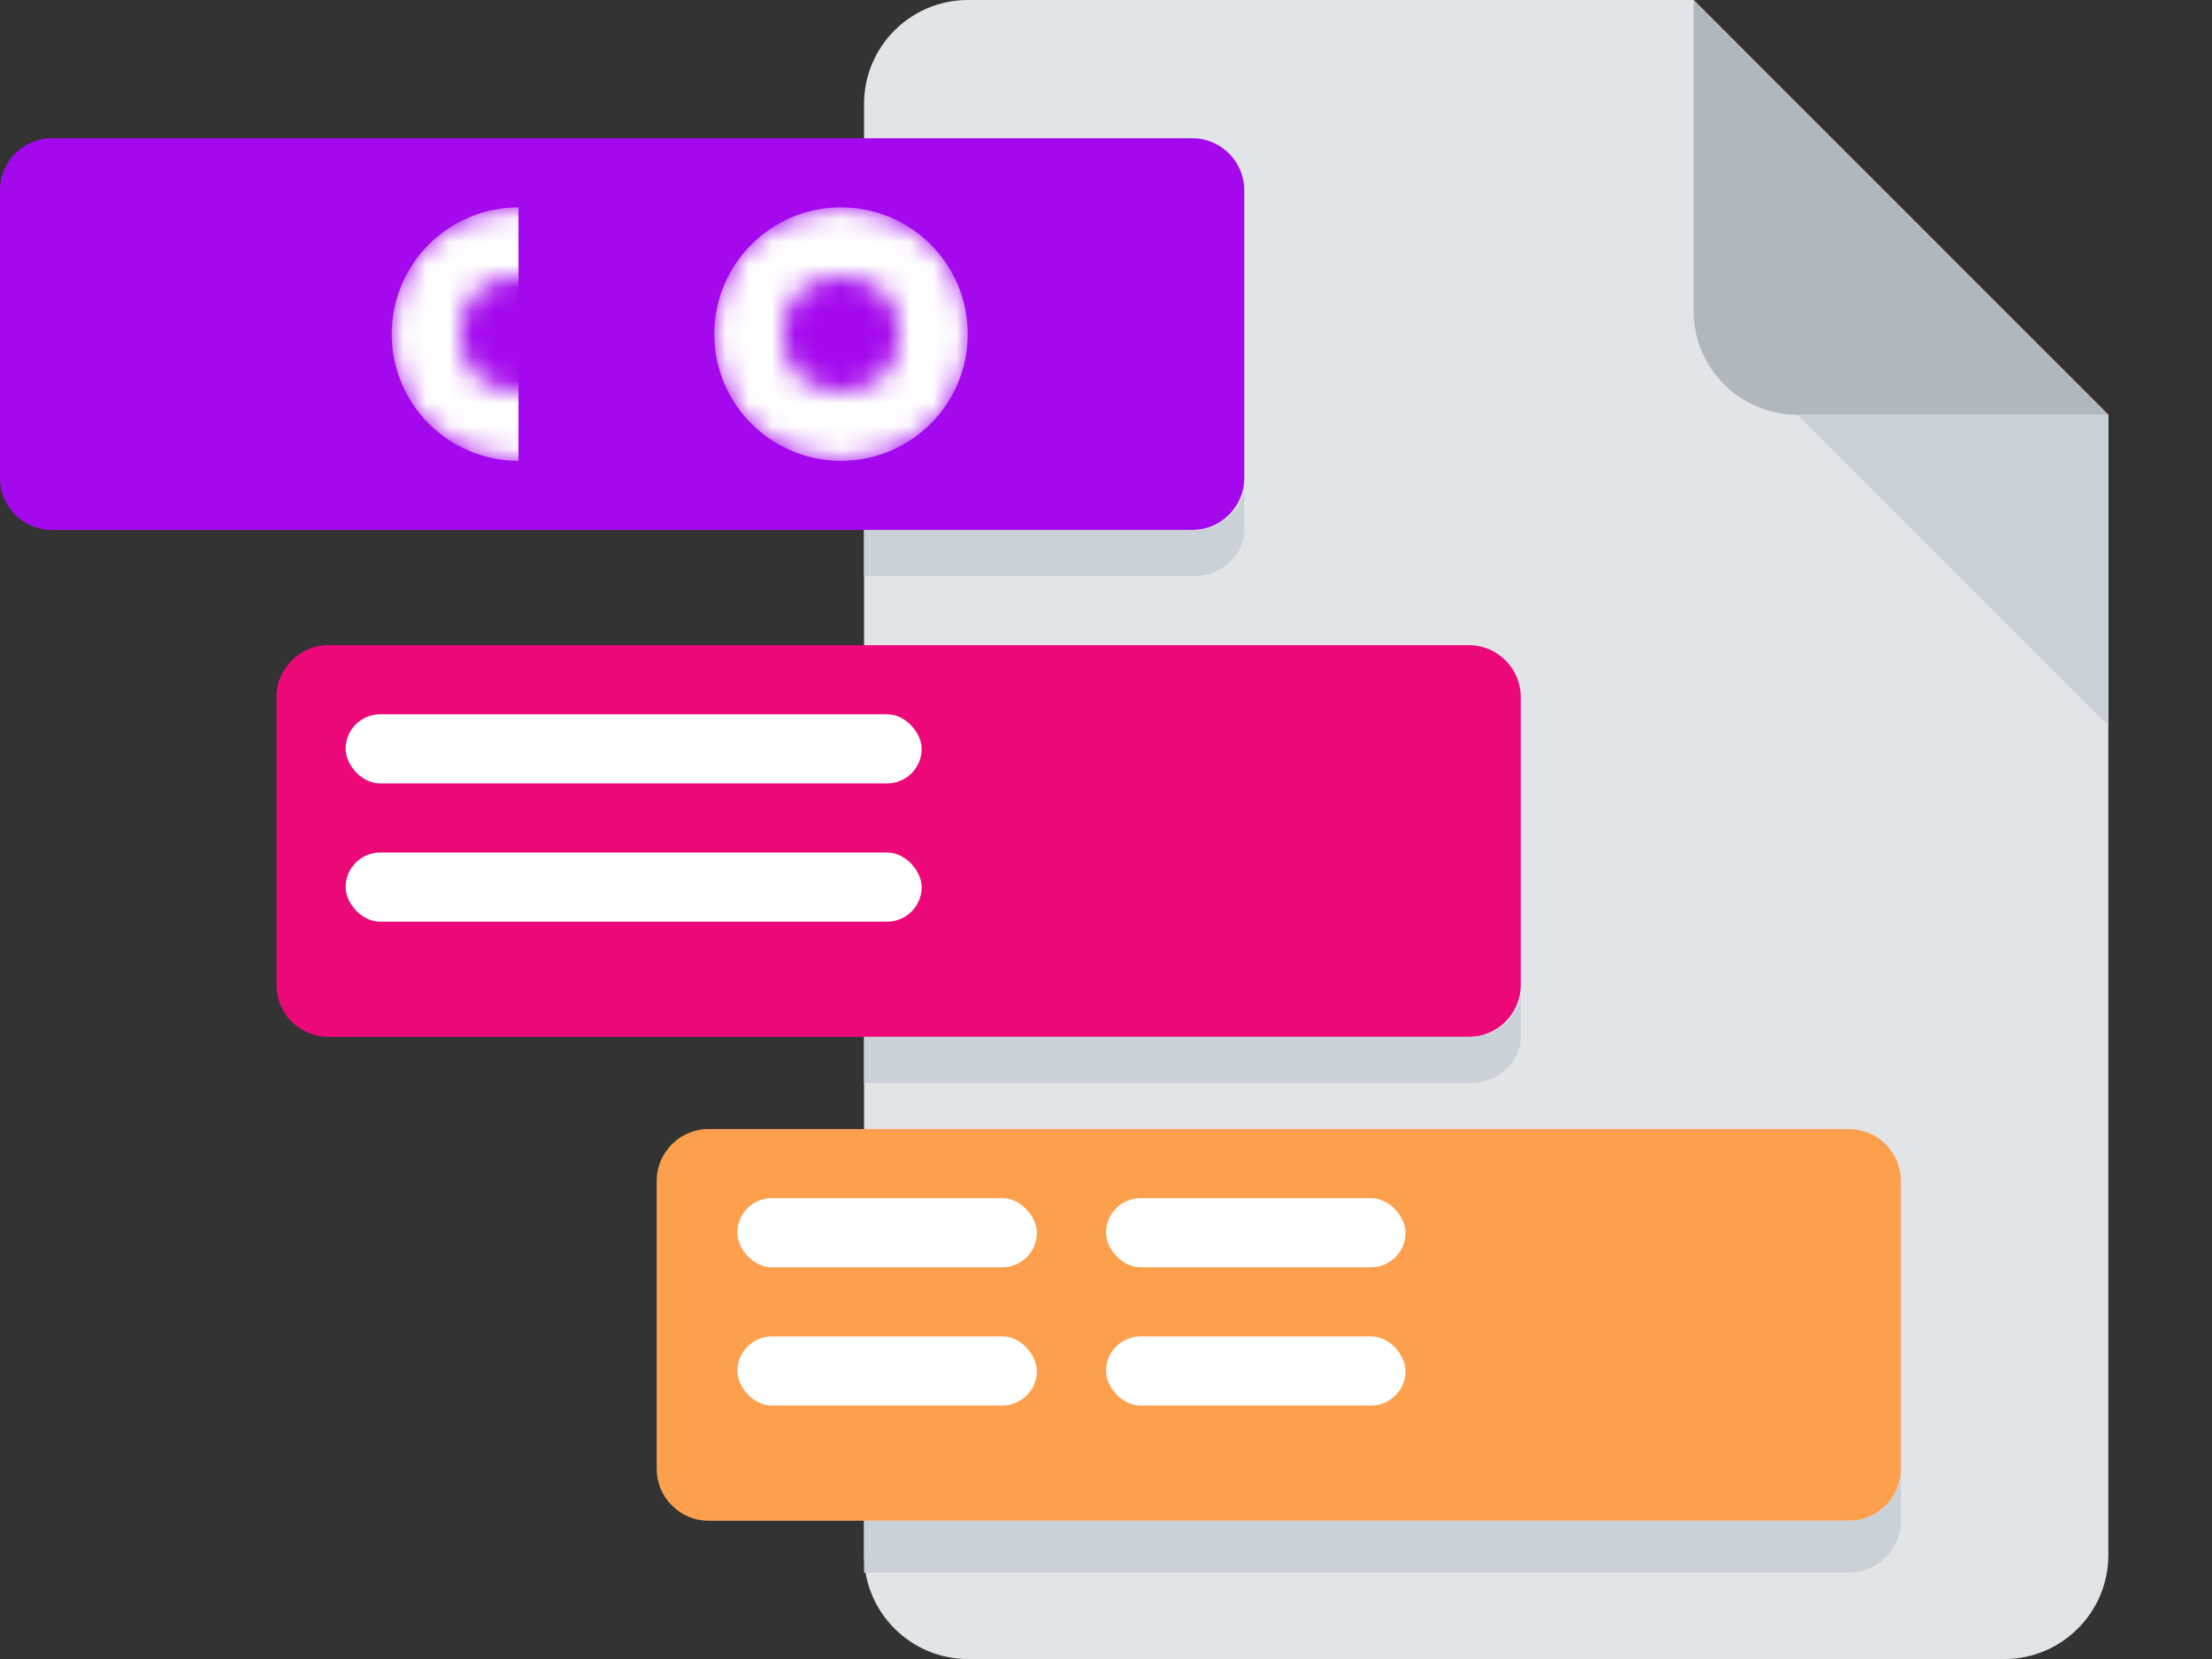
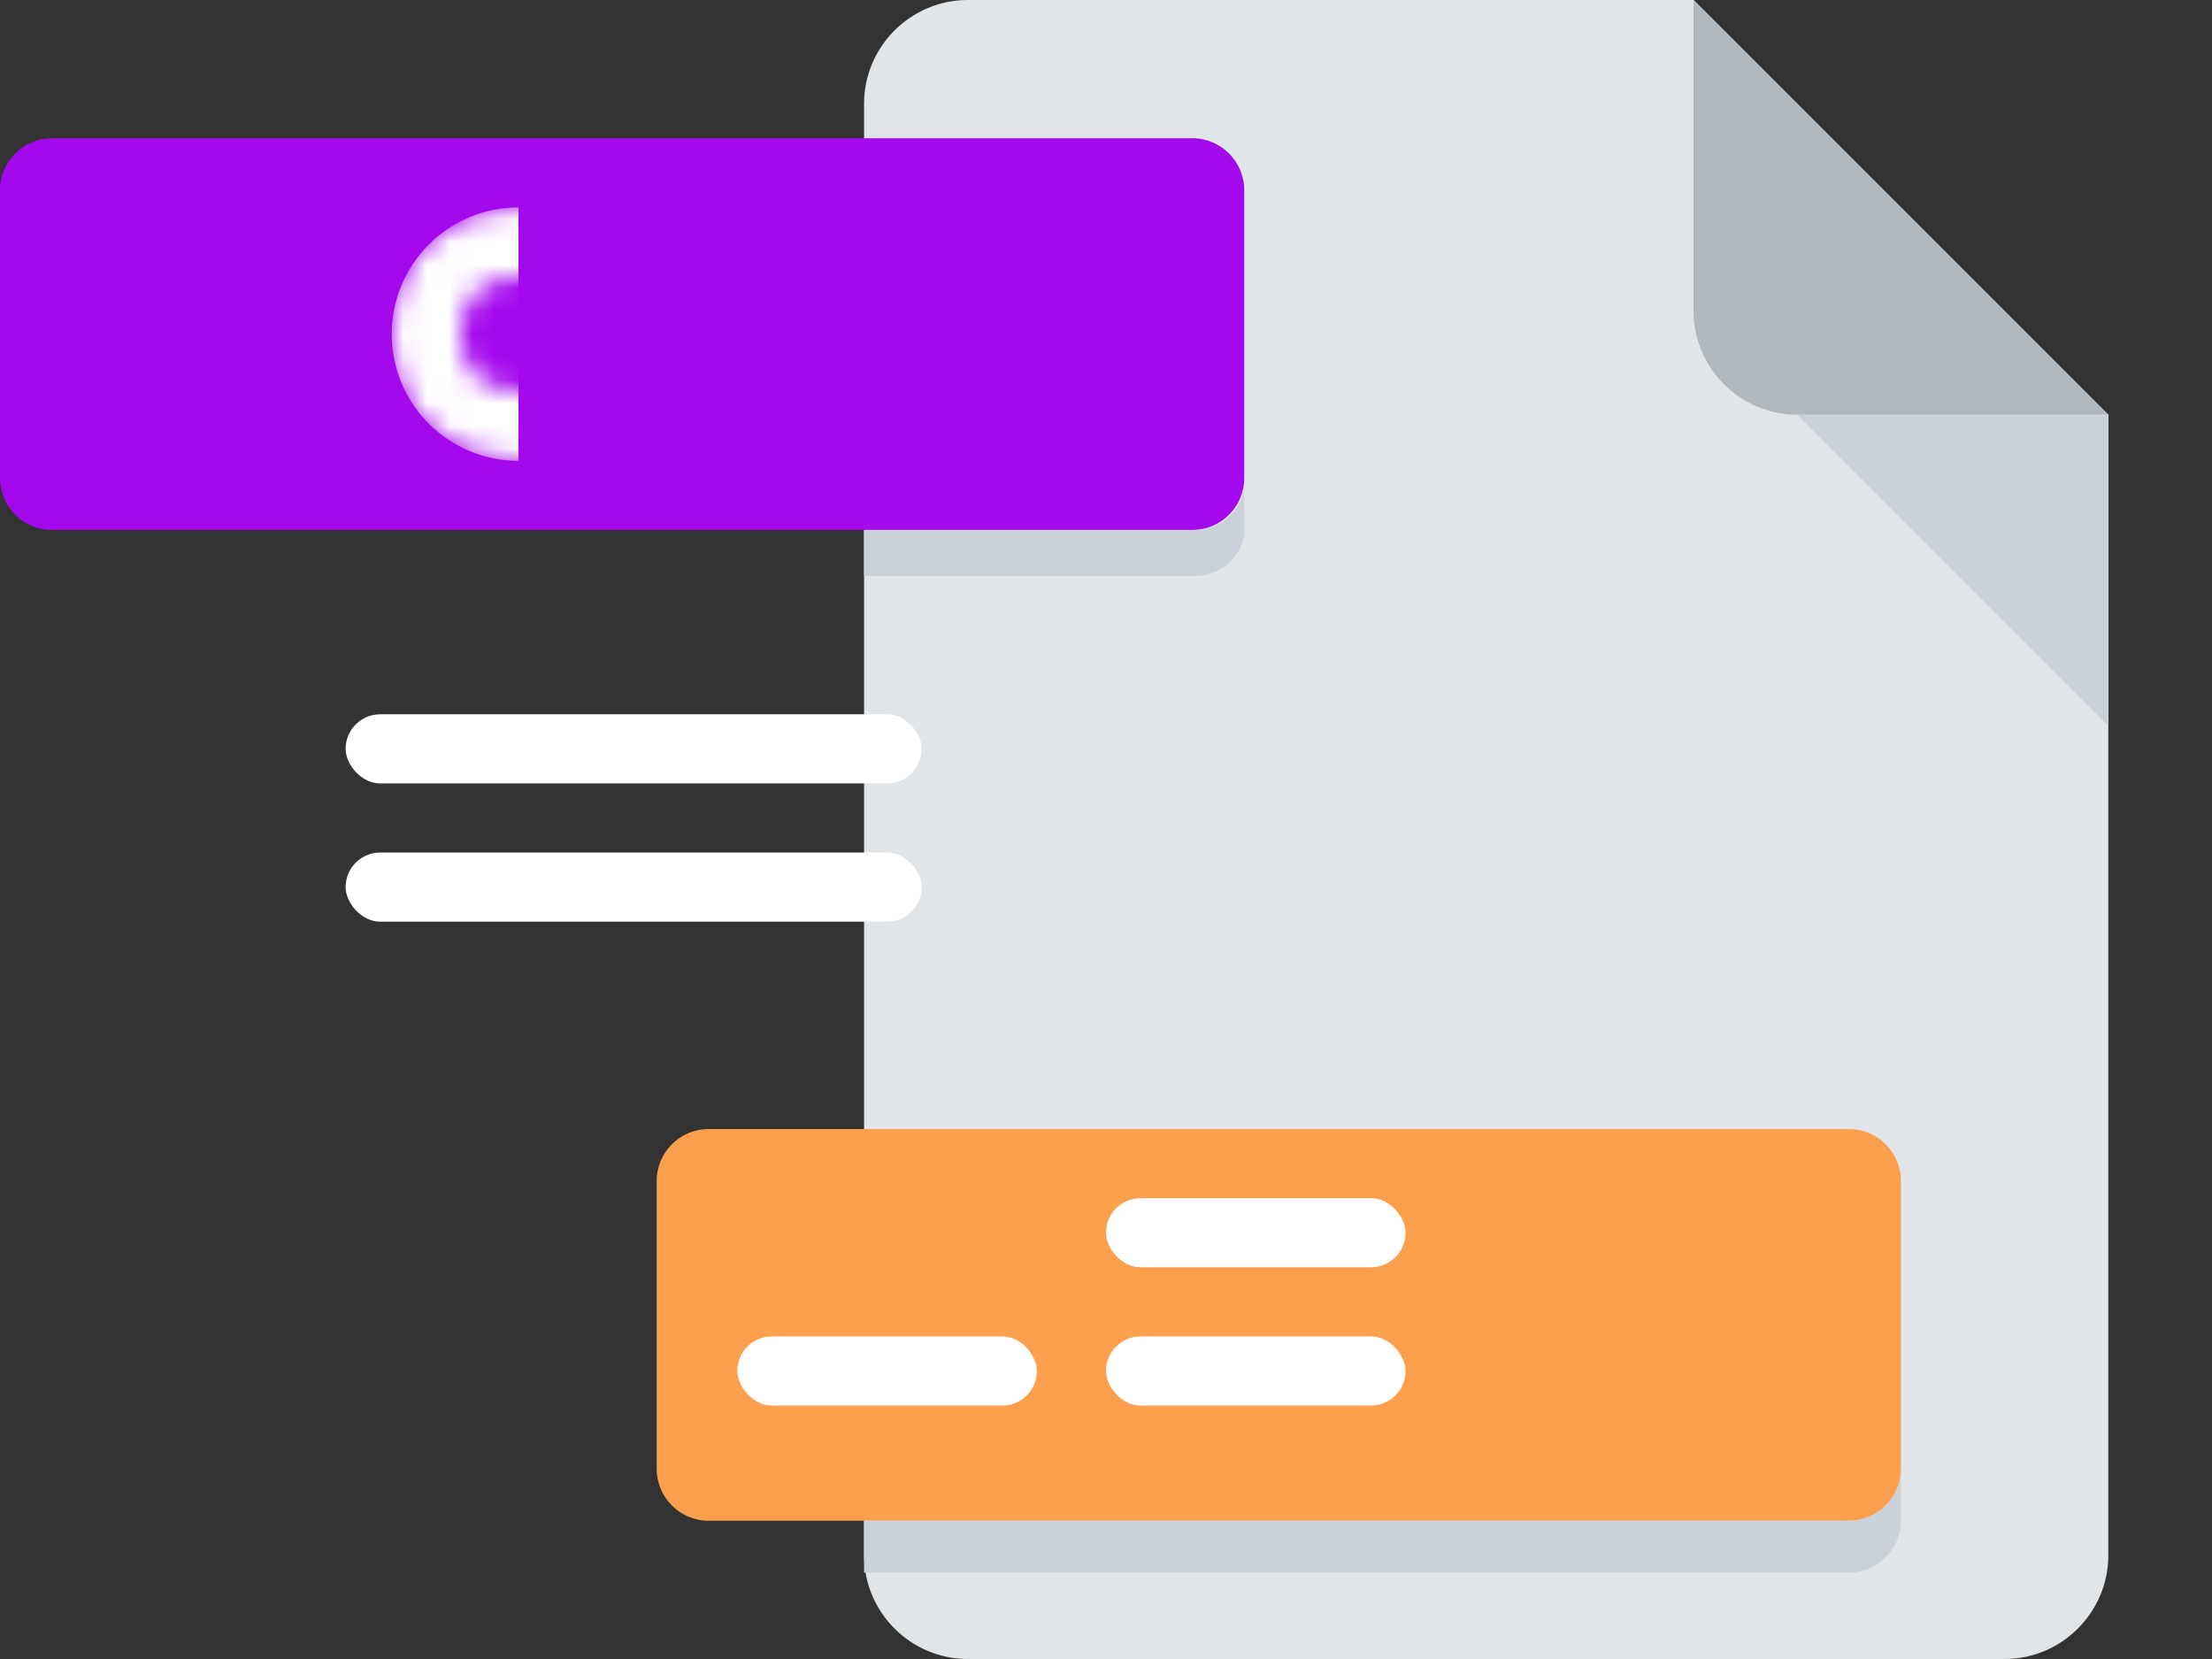
<svg xmlns="http://www.w3.org/2000/svg" width="96" height="72" viewBox="0 0 96 72" fill="none">
  <rect x="0" y="0" width="96" height="72" fill="#333333" stroke="none" />
  <path d="M42 0C39.525 0 37.5 2.025 37.5 4.5V67.5C37.5 69.975 39.525 72 42 72H87C89.475 72 91.5 69.975 91.5 67.5V18L73.5 0H42Z" fill="#E2E5E7" />
  <path d="M78 18H91.5L73.5 0V13.5C73.5 15.975 75.525 18 78 18Z" fill="#B0B7BD" />
  <path d="M91.5 31.5L78 18H91.5V31.5Z" fill="#CAD1D8" />
  <path d="M82.5 63.75C82.5 64.987 81.487 66 80.25 66H30.75C29.512 66 28.5 64.987 28.5 63.75V51.25C28.5 50.013 29.512 49 30.75 49H80.25C81.487 49 82.5 50.013 82.5 51.25V63.75Z" fill="#FDA04D" />
-   <path d="M66 42.75C66 43.987 64.987 45 63.75 45H14.25C13.012 45 12 43.987 12 42.75V30.25C12 29.012 13.012 28 14.25 28H63.75C64.987 28 66 29.012 66 30.25V42.75Z" fill="#ED0879" />
  <path d="M54 20.75C54 21.988 52.987 23 51.75 23H2.25C1.012 23 0 21.988 0 20.75V8.25C0 7.013 1.012 6 2.25 6H51.75C52.987 6 54 7.013 54 8.25V20.75Z" fill="#A408ED" />
  <path d="M80.25 66H37.5V68.25H80.25C81.487 68.25 82.5 67.237 82.5 66V63.75C82.5 64.987 81.487 66 80.25 66Z" fill="#CAD1D8" />
-   <path d="M63.8 45H37.5V47H63.8C65.01 47 66 46.1 66 45V43C66 44.1 65.01 45 63.8 45Z" fill="#CAD1D8" />
  <path d="M51.8 23H37.5V25H51.8C53.01 25 54 24.1 54 23V21C54 22.1 53.01 23 51.8 23Z" fill="#CAD1D8" />
  <mask id="mask0_97_1264" style="mask-type:alpha" maskUnits="userSpaceOnUse" x="17" y="9" width="11" height="11">
    <circle cx="22.5" cy="14.5" r="4" stroke="black" stroke-width="3" />
  </mask>
  <g mask="url(#mask0_97_1264)">
-     <path d="M22.5 20C21.041 20 19.642 19.421 18.611 18.389C17.579 17.358 17 15.959 17 14.5C17 13.041 17.579 11.642 18.611 10.611C19.642 9.579 21.041 9 22.5 9V14.5L22.5 20Z" fill="white" />
+     <path d="M22.5 20C21.041 20 19.642 19.421 18.611 18.389C17.579 17.358 17 15.959 17 14.5C17 13.041 17.579 11.642 18.611 10.611C19.642 9.579 21.041 9 22.5 9V14.5L22.5 20" fill="white" />
  </g>
  <mask id="mask1_97_1264" style="mask-type:alpha" maskUnits="userSpaceOnUse" x="31" y="9" width="11" height="11">
-     <circle cx="36.5" cy="14.5" r="4" stroke="black" stroke-width="3" />
-   </mask>
+     </mask>
  <g mask="url(#mask1_97_1264)">
    <circle cx="36.5" cy="14.5" r="5.5" fill="white" />
  </g>
-   <rect x="32" y="52" width="13" height="3" rx="1.5" fill="white" />
  <rect x="48" y="52" width="13" height="3" rx="1.5" fill="white" />
  <rect x="32" y="58" width="13" height="3" rx="1.5" fill="white" />
  <rect x="48" y="58" width="13" height="3" rx="1.5" fill="white" />
  <rect x="15" y="31" width="25" height="3" rx="1.5" fill="white" />
  <rect x="15" y="37" width="25" height="3" rx="1.5" fill="white" />
</svg>